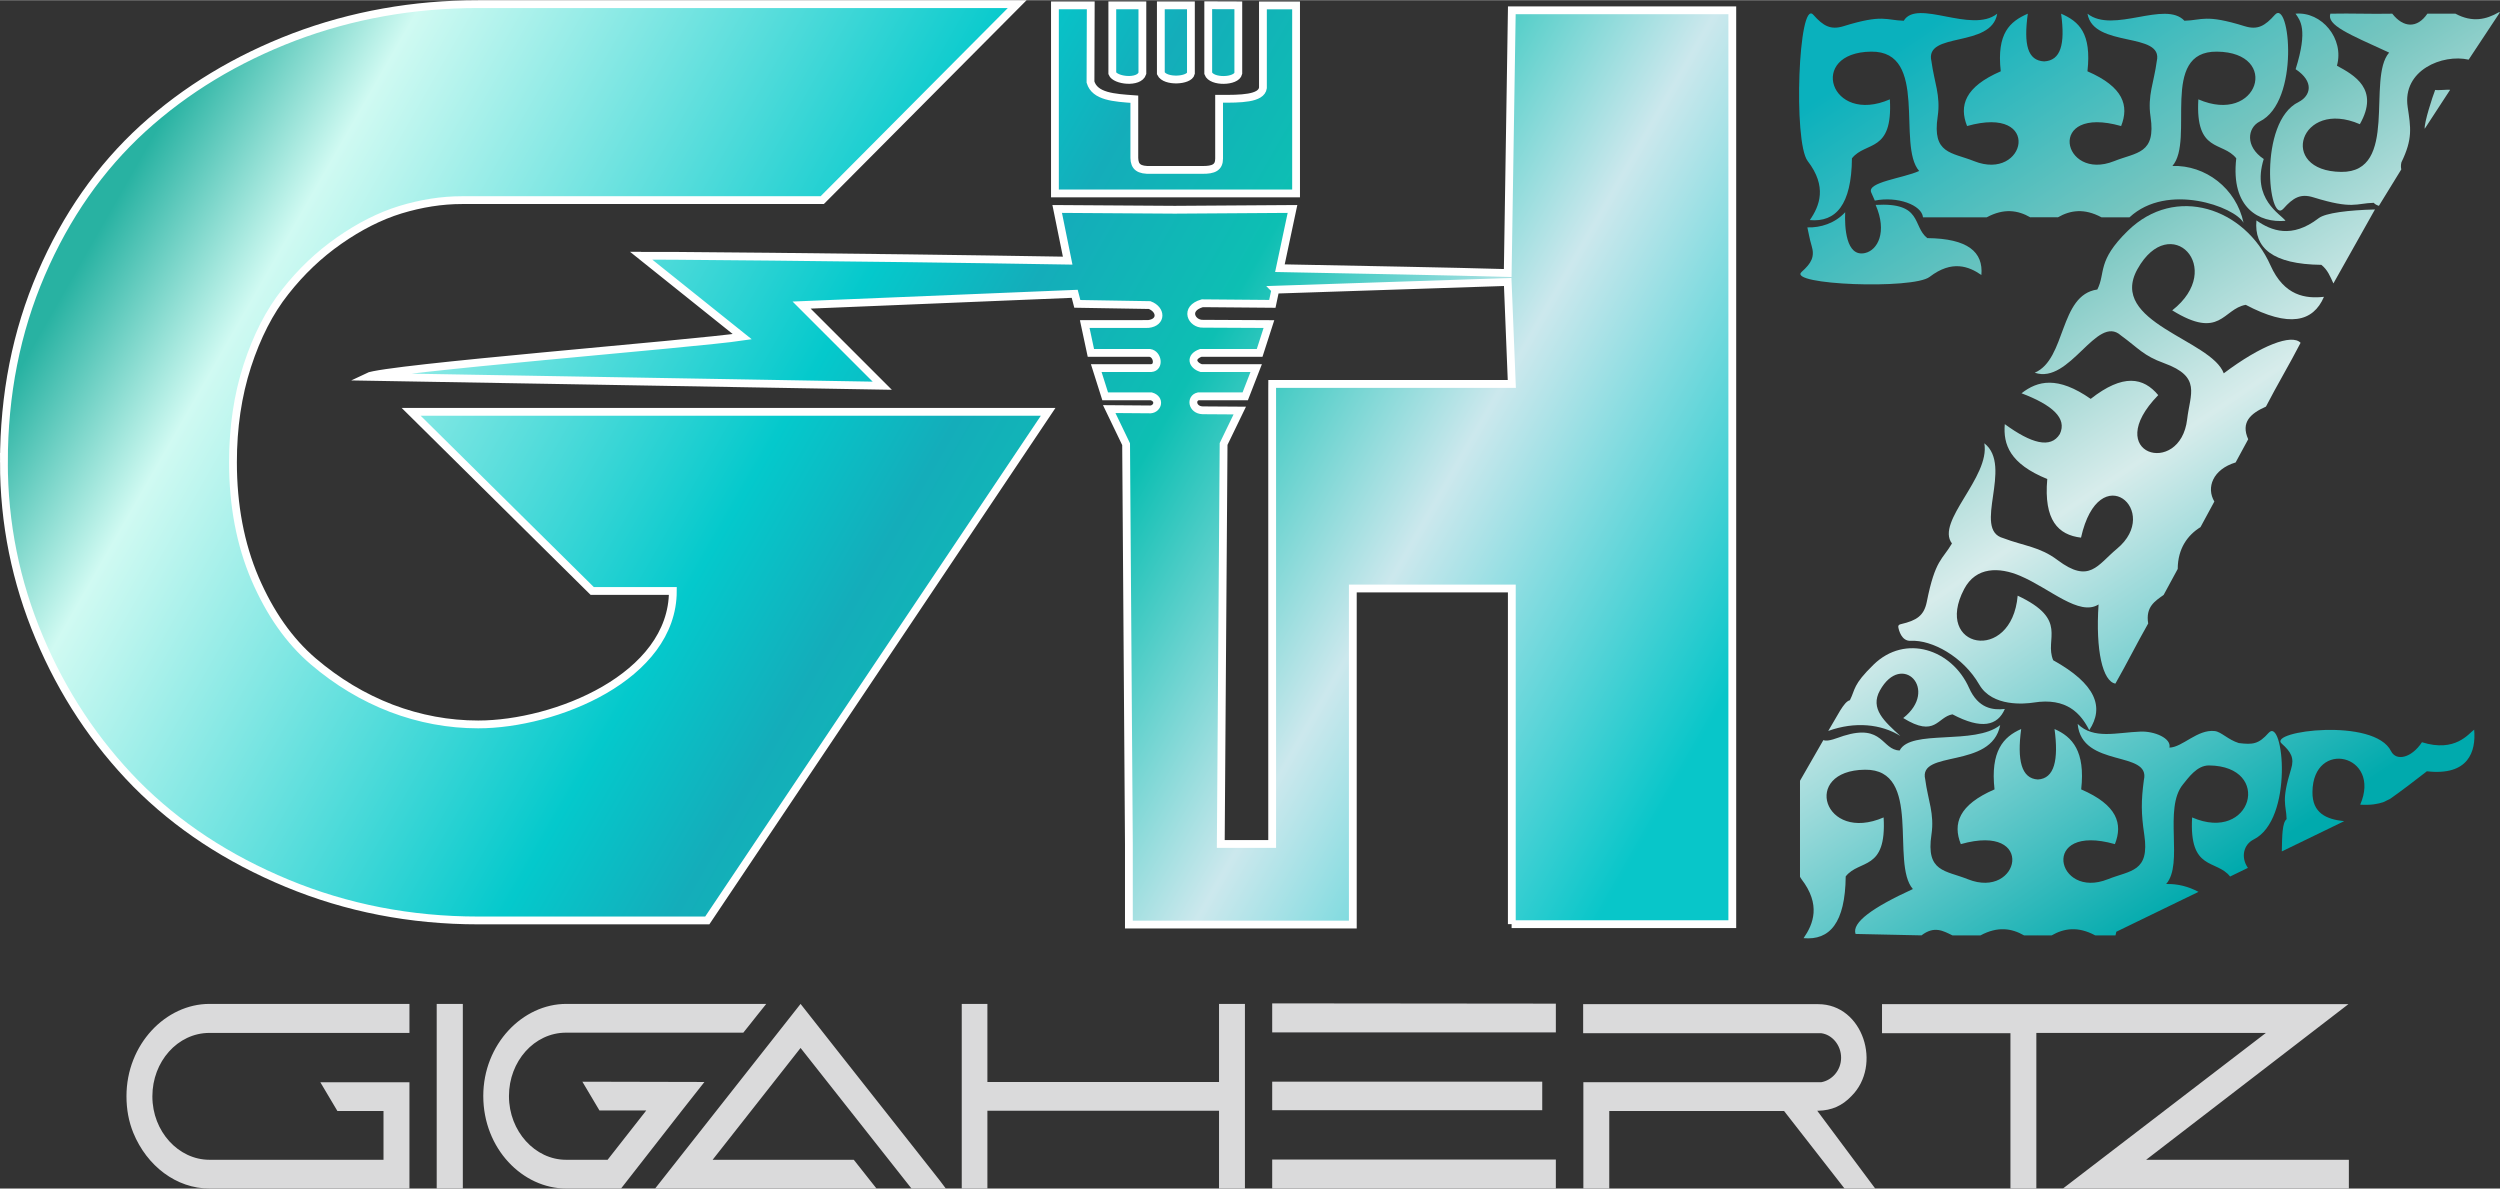
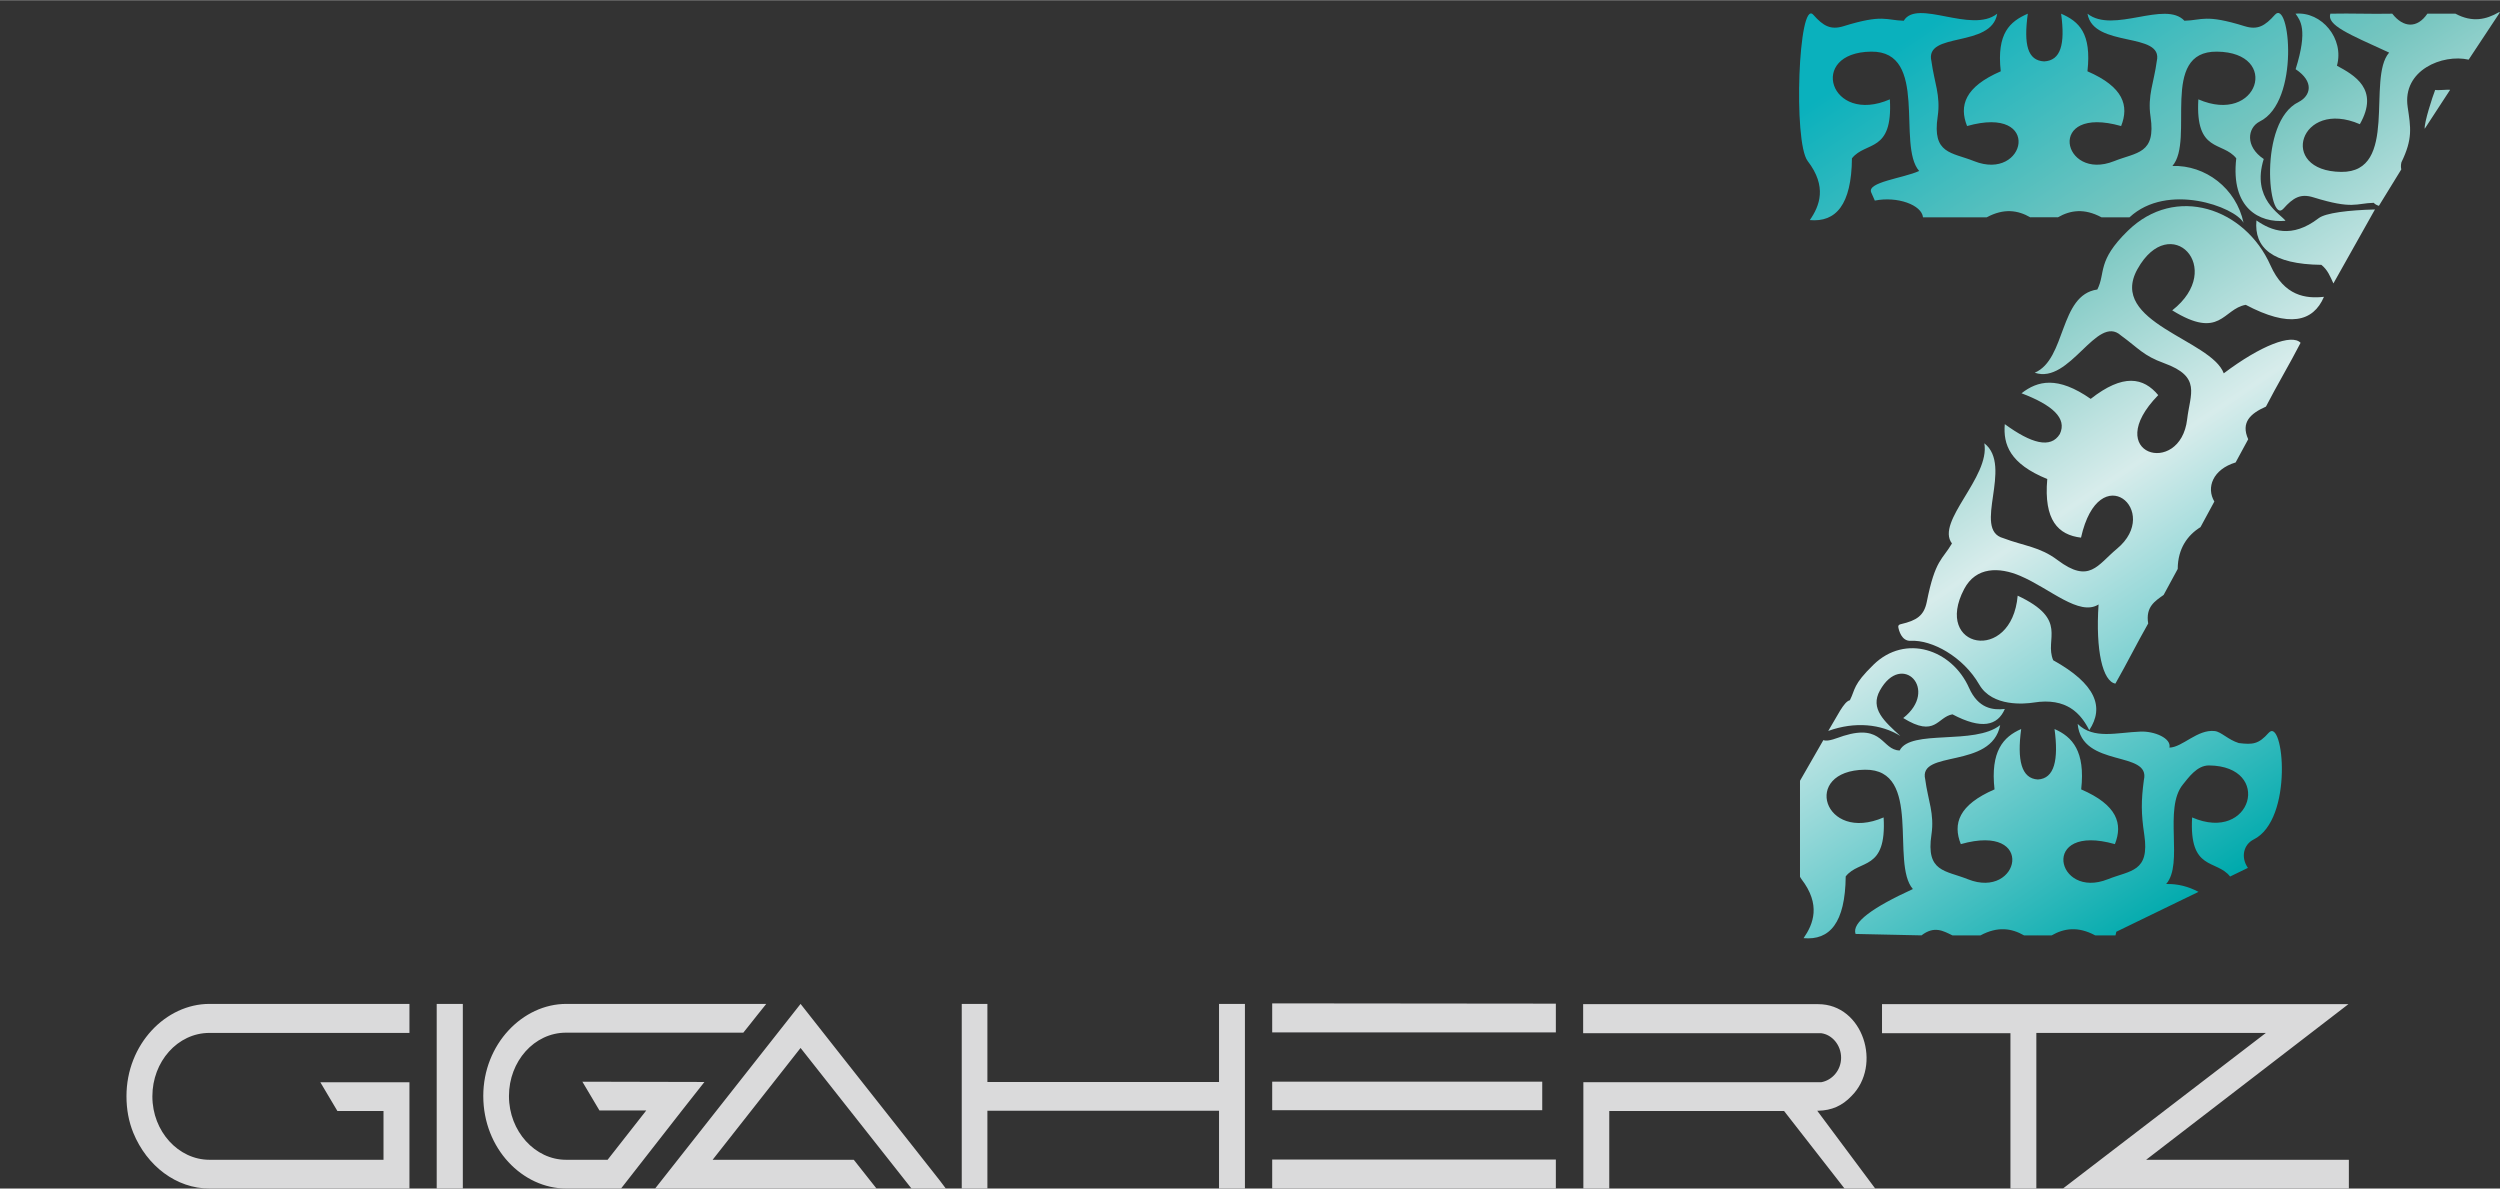
<svg xmlns="http://www.w3.org/2000/svg" xmlns:xlink="http://www.w3.org/1999/xlink" xml:space="preserve" width="755px" height="359px" style="shape-rendering:geometricPrecision; text-rendering:geometricPrecision; image-rendering:optimizeQuality; fill-rule:evenodd; clip-rule:evenodd" viewBox="0 0 701.56 333.47">
  <rect x="0" y="0" width="701.56" height="333.47" fill="#333333" stroke="none" />
  <defs>
    <style type="text/css">  .str0 {stroke:white;stroke-width:2.19;stroke-miterlimit:22.926} .fil9 {fill:#DADADB;fill-rule:nonzero} .fil0 {fill:url(#id0)} .fil6 {fill:url(#id1)} .fil7 {fill:url(#id2)} .fil3 {fill:url(#id3)} .fil4 {fill:url(#id4)} .fil2 {fill:url(#id5)} .fil1 {fill:url(#id6)} .fil5 {fill:url(#id7)} .fil8 {fill:url(#id8);fill-rule:nonzero}  </style>
    <linearGradient id="id0" gradientUnits="userSpaceOnUse" x1="514.95" y1="24.6" x2="651.42" y2="228.27">
      <stop offset="0" style="stop-opacity:1; stop-color:#0AB1BD" />
      <stop offset="0.302" style="stop-opacity:1; stop-color:#75C5BF" />
      <stop offset="0.549" style="stop-opacity:1; stop-color:#D7ECEB" />
      <stop offset="1" style="stop-opacity:1; stop-color:#00AAAD" />
    </linearGradient>
    <linearGradient id="id1" gradientUnits="userSpaceOnUse" xlink:href="#id0" x1="514.95" y1="24.6" x2="651.42" y2="228.28"> </linearGradient>
    <linearGradient id="id2" gradientUnits="userSpaceOnUse" xlink:href="#id0" x1="514.95" y1="24.6" x2="651.43" y2="228.28"> </linearGradient>
    <linearGradient id="id3" gradientUnits="userSpaceOnUse" xlink:href="#id0" x1="514.95" y1="24.6" x2="651.42" y2="228.27"> </linearGradient>
    <linearGradient id="id4" gradientUnits="userSpaceOnUse" xlink:href="#id0" x1="514.95" y1="24.61" x2="651.42" y2="228.28"> </linearGradient>
    <linearGradient id="id5" gradientUnits="userSpaceOnUse" xlink:href="#id0" x1="514.94" y1="24.6" x2="651.42" y2="228.28"> </linearGradient>
    <linearGradient id="id6" gradientUnits="userSpaceOnUse" xlink:href="#id0" x1="514.95" y1="24.6" x2="651.42" y2="228.27"> </linearGradient>
    <linearGradient id="id7" gradientUnits="userSpaceOnUse" xlink:href="#id0" x1="514.95" y1="24.61" x2="651.42" y2="228.27"> </linearGradient>
    <linearGradient id="id8" gradientUnits="userSpaceOnUse" x1="37.41" y1="47.68" x2="437.87" y2="276.7">
      <stop offset="0" style="stop-opacity:1; stop-color:#28B2A2" />
      <stop offset="0.102" style="stop-opacity:1; stop-color:#D0FAF2" />
      <stop offset="0.42" style="stop-opacity:1; stop-color:#04C9CC" />
      <stop offset="0.51" style="stop-opacity:1; stop-color:#14ADBA" />
      <stop offset="0.62" style="stop-opacity:1; stop-color:#0DBFB3" />
      <stop offset="0.788" style="stop-opacity:1; stop-color:#CCE8ED" />
      <stop offset="1" style="stop-opacity:1; stop-color:#08C6C9" />
    </linearGradient>
  </defs>
  <g id="Слой_x0020_1">
    <g id="_105553163837696">
      <path class="fil0" d="M508.86 4.09c-4.17,-4.69 -5.67,35.72 -1.59,41.03 5.52,7.18 3.37,12.6 0.61,16.58 7.31,0.66 11.69,-4.26 11.82,-17.33 3.86,-4.87 11.52,-1.41 10.64,-16.55 -16.81,7.3 -23.2,-13.19 -5.23,-13.39 16.28,-0.18 7.12,26.27 13.45,33.49 -4.46,2.04 -14.75,3.12 -13.45,6.03l1.01 2.28c6.3,-1.27 13.17,1.21 13.52,4.69 2.63,-0.01 15.26,-0.01 17.89,0 4.8,-2.58 8.71,-2.01 12.21,0 1.28,-0.01 2.56,-0.01 3.84,-0.01 0,0 0,0.01 0,0.01 0.01,0 0.02,0 0.03,-0.01 0.01,0 0.02,0 0.03,0 0.01,0 0.02,0.01 0.03,0.01 0,0 0,-0.01 0,-0.01 1.28,0 2.56,0 3.84,0.01 3.5,-2.01 7.41,-2.58 12.21,0 2.63,-0.01 5.25,-0.01 7.88,0 10.61,-9.86 29.54,-2.96 31.99,1.54 -2.06,-9.7 -10.71,-16.24 -19.96,-15.95 6.33,-7.21 -3.77,-32.26 12.51,-32.08 17.97,0.2 11.59,20.69 -5.23,13.39 -0.88,15.14 6.78,11.68 10.64,16.55 -1.61,14.01 6.52,18.2 13.82,17.53 -1.27,-1.83 -9.64,-6.08 -6.11,-17.34 -5.3,-3.53 -4.55,-8.77 -1.15,-10.51 11.42,-5.58 8.45,-34.65 4.28,-29.96 -2.8,3.15 -4.86,4.32 -8.48,3.2 -11.08,-3.44 -11.85,-1.66 -16.9,-1.53 -5.48,-5.79 -20.01,3.73 -27.21,-1.98 1.65,9.77 21.46,4.92 19.44,13.35 -0.78,5.91 -2.63,9.63 -1.75,15.52 1.58,10.55 -3.91,9.98 -10.22,12.51 -14.55,5.82 -19.35,-15.89 1.97,-9.85 2.27,-5.7 0.67,-10.98 -9.45,-15.36 1.19,-10.71 -2.37,-13.98 -7.39,-16.17 1.18,8.67 -0.12,13.15 -4.77,13.39 -4.66,-0.24 -5.76,-4.72 -4.58,-13.39 -5.02,2.19 -8.78,5.46 -7.59,16.17 -10.12,4.38 -11.72,9.66 -9.45,15.36 21.32,-6.04 16.52,15.67 1.97,9.85 -6.31,-2.53 -11.8,-1.96 -10.22,-12.51 0.88,-5.89 -0.96,-9.61 -1.75,-15.52 -2.02,-8.43 16.81,-3.58 18.46,-13.35 -7.21,5.71 -22.48,-4.28 -26.23,1.98 -5.05,-0.13 -5.82,-1.91 -16.9,1.53 -3.62,1.12 -5.68,-0.05 -8.48,-3.2zm64.75 56.82l-0.03 0c0.01,0 0.02,0 0.03,0z" />
      <path class="fil1" d="M533.5 175.07c-0.63,0.12 -0.87,0.42 -0.79,0.87 0.15,0.84 0.89,3.98 3.51,3.83 5.89,-0.32 14.67,4.41 19.2,12.27 3.65,6.35 12.86,5.43 15.23,5.06 9.4,-1.51 13.34,3.2 15.64,7.74 4.27,-6.42 1.92,-12.94 -10.11,-19.62 -2.57,-6 4.47,-11.35 -9.97,-18.12 -1.68,19.2 -23.83,14.84 -15.01,-1.88 3.3,-6.26 9.82,-6.2 15.72,-3.68 8.36,3.56 16.57,11.45 21.99,8.02 -0.88,13.06 1.2,21.6 4.72,22.22 3.22,-5.64 5.99,-11.23 9.2,-16.87 -0.76,-4.69 1.89,-6.26 4.34,-8.02 1.32,-2.43 2.64,-4.86 3.95,-7.29 0.02,-5.73 2.78,-9.5 6.39,-11.73 0.64,-1.19 1.28,-2.37 1.92,-3.55 0,0 0,0 0,0 0.01,-0.01 0.01,-0.02 0.02,-0.03 0,-0.01 0.01,-0.02 0.01,-0.03 0.01,-0.01 0.01,-0.02 0.02,-0.03 0,0 0,0 0,0 0.64,-1.18 1.28,-2.37 1.92,-3.55 -2.33,-3.91 -0.43,-9.03 5.97,-10.97 1.31,-2.43 2.21,-4.09 3.53,-6.51 -2.13,-4.75 0.64,-7.23 4.98,-9.16 2.97,-5.77 6.75,-12.12 9.72,-17.9 -2.44,-2.6 -11.1,0.69 -21.56,8.56 -3.49,-9.47 -32.55,-14.25 -24.23,-29.22 9.18,-16.52 24.94,-0.35 9.77,11.55 13.56,8.4 14.19,-0.42 20.63,-1.55 12.16,6.43 18.91,4.84 21.95,-2.25 -5.06,0.56 -11.16,-0.17 -15.03,-8.87 -7.12,-16 -26.61,-22.76 -40.03,-9.64 -8.73,8.52 -6.14,11.72 -8.54,16.46 -10.77,1.52 -8.67,19.55 -17.57,23.35 9.87,3.37 17.4,-16.56 24.18,-10.47 5.07,3.69 6.25,5.66 12.15,7.8 10.54,3.83 7.27,8.61 6.45,15.71 -1.9,16.38 -24.39,9.94 -8.12,-6.75 -4.13,-4.96 -9.82,-6.12 -18.95,1.05 -9.3,-6.47 -14.88,-5.11 -19.42,-1.57 8.62,3.26 12.87,7 10.76,11.43 -2.56,4.18 -8.01,2.66 -15.45,-2.77 -0.49,5.73 1.43,11.14 11.92,15.4 -1.02,11.57 3.07,15.69 9.47,16.45 5.1,-22.75 22.78,-7.43 10.1,3.11 -5.5,4.57 -7.72,9.93 -16.69,3.18 -5.01,-3.77 -9.37,-3.92 -15.23,-6.15 -8.81,-2.36 2.91,-20.19 -5.31,-26.62 1.68,9.53 -13.77,21.99 -9.09,28.11 -2.66,4.6 -4.69,4.42 -7.06,16.39 -0.78,3.91 -2.89,5.23 -7.2,6.24zm85.95 -30.78l-0.02 0.03c0.01,-0.01 0.01,-0.02 0.02,-0.03z" />
      <path class="fil2" d="M701.56 3.38l-0.33 0c-3.5,2.01 -7.37,2.98 -12.17,0.4 -2.63,0 -5.26,0 -7.88,0 -2.85,4.19 -6.74,3.99 -9.85,0 -6.17,0.13 -11.21,-0.13 -17.38,0 -1.07,3.22 5.18,5.74 16.5,10.92 -6.33,7.21 2.83,33.66 -13.45,33.48 -17.97,-0.2 -11.58,-20.69 5.23,-13.39 5.61,-9.86 -1.65,-13.81 -6.43,-16.41 2.13,-7.61 -4.32,-15.26 -11.62,-14.6 1.27,1.84 3.57,4.31 0.03,15.58 5.31,3.52 4.22,7.47 0.83,9.21 -11.43,5.57 -8.46,34.64 -4.28,29.95 2.79,-3.15 4.86,-4.32 8.47,-3.19 11.08,3.43 11.85,1.66 16.9,1.52 0.3,0.37 0.8,0.65 1.45,0.85l6.28 -10.22c-0.14,-0.6 -0.14,-1.26 0.04,-2 3.19,-6.57 2.63,-9.62 1.75,-15.52 -1.54,-10.34 9.8,-14.94 17.11,-13.28l8.8 -13.3zm-14 21.77c-0.65,-0.14 -3.49,0.22 -4.19,0.02 -0.71,1.78 -3.13,9.22 -2.94,10.91l7.13 -10.93z" />
      <path class="fil3" d="M666.47 58.72c-7.38,0.19 -13.86,0.96 -15.81,2.46 -7.56,5.8 -13.27,3.52 -17.45,0.62 -0.7,7.68 4.47,12.3 18.22,12.46 1.8,1.43 2.52,3.36 3.38,5.22l11.66 -20.76z" />
      <path class="fil4" d="M505.12 245.96c0.12,0.26 0.26,0.49 0.4,0.67 5.52,7.18 3.36,12.61 0.61,16.58 7.3,0.67 11.69,-4.25 11.82,-17.33 3.86,-4.87 11.52,-1.4 10.64,-16.55 -16.82,7.3 -23.2,-13.19 -5.23,-13.39 16.27,-0.18 7.11,26.27 13.44,33.49 -11.31,5.18 -17.17,9.38 -16.09,12.6 6.17,0.13 12.34,0.26 18.51,0.4 3.58,-2.76 6.1,-1.25 8.68,0 2.62,0 5.25,0 7.88,0 4.8,-2.58 8.7,-2.01 12.21,0 1.28,0 2.55,0 3.83,0 0,0 0,0 0,0 0.01,0 0.02,0 0.04,0 0,-0.01 0.02,0 0.02,-0.01 0.02,0.01 0.03,0.01 0.04,0.01 0,0 0,0 0,0 1.28,0 2.56,0 3.83,0 3.5,-2.01 7.41,-2.58 12.21,0l5.7 0 0.23 -1.02 23.06 -11.19c-2.76,-1.48 -5.85,-2.3 -9.08,-2.2 5,-5.68 -0.83,-21.2 4.72,-27.95 1.49,-1.8 3.89,-5.37 7.33,-5.33 17.97,0.2 12.05,21.89 -4.76,14.59 -0.88,15.14 6.78,11.68 10.63,16.55l-0.01 0.05 5.03 -2.44c-2.13,-3.13 -1.09,-6.58 1.54,-7.93 11.42,-5.58 8.45,-34.65 4.28,-29.96 -2.8,3.15 -4.41,3.35 -8.37,2.86 -3.03,-0.94 -4.92,-3.16 -6.75,-3.37 -4.88,-0.54 -9.05,4.56 -12.72,4.65 0.63,-2.6 -4.18,-4.66 -8.12,-4.5 -6.74,0.26 -13.13,2.26 -17.63,-2.15 1.14,12.47 20.6,7.32 18.58,15.75 -0.79,5.9 -0.77,9.43 0.11,15.32 1.58,10.55 -3.9,9.99 -10.21,12.51 -14.55,5.83 -19.35,-15.89 1.97,-9.85 2.27,-5.7 0.67,-10.98 -9.46,-15.36 1.19,-10.71 -2.47,-14.75 -7.48,-16.94 1.17,8.67 -0.02,13.92 -4.68,14.16 -4.66,-0.24 -5.85,-5.49 -4.68,-14.16 -5.02,2.19 -8.67,6.23 -7.48,16.94 -10.12,4.38 -11.73,9.67 -9.46,15.36 21.32,-6.04 16.52,15.67 1.97,9.85 -6.31,-2.53 -11.79,-1.96 -10.21,-12.51 0.88,-5.9 -0.97,-9.61 -1.75,-15.52 -2.02,-8.43 18.59,-2.71 21.04,-15.22 -7.2,5.72 -25.13,1.06 -28.21,7.12 -5.06,-0.14 -4.62,-7.55 -15.7,-4.12 -1.82,0.57 -4.38,1.76 -5.71,1.2l-6.56 11.42 0 26.92zm66.74 16.47l-0.04 0c0.01,0 0.02,0 0.04,0z" />
      <path class="fil5" d="M533.28 206.47c-4.48,-4.1 -8.58,-7.64 -5.73,-12.77 6.15,-11.06 16.7,-0.23 6.54,7.74 9.09,5.62 9.51,-0.29 13.82,-1.04 8.14,4.31 12.66,3.24 14.7,-1.51 -3.38,0.38 -7.47,-0.11 -10.06,-5.94 -4.77,-10.72 -17.83,-15.24 -26.82,-6.46 -5.84,5.71 -5,6.78 -6.61,9.96 -1.69,0.33 -3.6,4.59 -6.07,8.61 7.48,-2.71 14.88,-1.94 20.23,1.41z" />
-       <path class="fil6" d="M657.83 230.38c-4.99,-0.51 -8.97,-2.25 -8.9,-8.2 0.16,-15.03 19.5,-10.5 13.4,3.57 3.06,0.18 4.92,-0.19 6.48,-0.7l1.9 -0.92c2.81,-1.96 7.72,-5.69 10.33,-7.75 11.72,1.34 13.82,-5.58 13.27,-11.68 -1.54,1.06 -5.22,6.49 -14.65,3.53 -2.94,4.44 -7.2,5.38 -8.65,2.54 -4.67,-9.56 -34.65,-5.67 -30.73,-2.18 2.63,2.34 3.61,4.06 2.67,7.09 -2.87,9.27 -1.39,9.91 -1.27,14.13 -1.26,1.04 -1.25,4.76 -1.35,9.06l17.5 -8.49z" />
-       <path class="fil7" d="M505.57 76.25c-4.11,3.65 31.28,4.97 35.93,1.39 6.28,-4.83 11.04,-2.94 14.52,-0.53 0.58,-6.4 -3.73,-10.24 -15.18,-10.35 -4.26,-3.38 -1.23,-10.09 -14.49,-9.32 3.33,7.68 0.53,12.69 -2.94,13.5 -5.47,1.27 -5.78,-7.48 -5.61,-11.45 -2.85,3.12 -6.93,4.39 -10.61,4.26 0.28,1.2 0.66,3.42 1.17,5.07 0.99,3.17 -0.04,4.98 -2.79,7.43z" />
    </g>
-     <path class="fil8 str0" d="M179.91 71.69l28.39 22.73c-13.66,2.04 -100.42,8.9 -105.2,11.26l144.48 2.5 -22.63 -22.63 76.64 -3.16 0.73 2.82 20.3 0.34c3.29,1.26 3.46,4.87 -0.36,5.31l-17.86 0.02 1.73 8.1 16.56 0c2.2,0.33 2.76,4.06 0.4,4.25l-15.46 0 2.51 7.93 12.94 0c2.57,0.77 1.85,3.47 -0.2,3.67l-11.61 -0.09 4.74 9.85 0.78 112.19 0 0 0 22.62 6.56 0 12.73 0 12.74 0 30.81 0 0 -0.21 0 -22.41 0 -71.69 44.62 0 0 37.53 0 0 0 56.66 -0.06 0 23.83 0 38.1 0 0 -256.45 -61.87 0 -1.15 73.73c-15.36,-0.46 -41.87,-0.92 -63.93,-1.36l3.53 -16.62 -33.02 0.22 -33.01 -0.22 2.94 14.5c-61.75,-1.04 -119.52,-1.44 -119.7,-1.39zm177.98 9.54l65.21 -2.16 1.15 28.61 -44.62 0 -11.52 0 -11.1 0 -0.01 1.59 0 127.51 -14.42 0 0.79 -112.25 4.54 -9.38 -10.43 -0.07c-2.96,-0.11 -3.43,-3.41 -1.2,-3.92l13.16 0 3.08 -7.93 -15.46 0c-2.45,-0.8 -3.22,-3.13 -0.12,-4.25l16.54 0 2.61 -8.1 -18.5 -0.09c-3.17,0.11 -5.41,-4.25 -0.2,-5.75l19.66 0.17 0.84 -3.98zm-51.8 -79.79l-10.05 0 0 52.79 67.67 0 0 -52.77 -9.3 0 0 23.15c-0.44,3.02 -6.19,3.09 -12.3,3.05l0 16.79c0,2.46 -1.5,3.22 -4.77,3.17l-14.32 0c-3.44,0.13 -4.64,-0.88 -4.7,-3.35l0 -16.49c-5.77,-0.41 -11.09,-0.75 -12.3,-4.81l0.07 -21.53zm6.05 0l0 19.08c0.77,2.04 7.54,2.84 8.44,0l0 -19.07 -8.44 -0.01zm13.62 0.01l0 19.07c1.17,2.5 8.01,2.11 8.44,0l0 -19.07 -8.44 0zm13.3 -0.04l0 19.11c0.91,2.57 7.94,2.38 8.44,0l0 -19.08 -8.44 -0.03zm-337.96 128.26c0,-19.02 3.49,-36.67 10.48,-52.89 6.99,-16.21 16.5,-29.79 28.54,-40.79 12.03,-10.94 26.18,-19.48 42.39,-25.67 16.22,-6.13 33.46,-9.22 51.69,-9.22l151.25 0 -54.71 55 -23.04 0 -68.81 0 -4.69 0 -4.53 0c-5.73,0 -11.46,0.92 -17.31,2.69 -5.78,1.78 -11.51,4.7 -17.18,8.66 -5.67,3.95 -10.72,8.76 -15.13,14.38 -4.41,5.56 -7.96,12.49 -10.66,20.79 -2.69,8.31 -4.01,17.31 -4.01,27.05 0,12.09 2.06,22.97 6.19,32.66 4.18,9.68 9.57,17.42 16.33,23.2 6.7,5.73 14.04,10.14 21.94,13.18 7.97,3.03 16.11,4.52 24.36,4.52 21.59,0 54.62,-13.31 54.62,-37.45l-22.63 0 -50.81 -50.27 156.08 0 22.68 0 -95.66 142.73 -64.28 0c-19.02,0 -36.9,-3.5 -53.63,-10.43 -16.73,-6.93 -30.83,-16.22 -42.4,-27.9 -11.52,-11.75 -20.57,-25.39 -27.16,-41.08 -6.59,-15.64 -9.91,-32.03 -9.91,-49.16z" />
    <path class="fil9" d="M37.4 317.82c3.83,9.36 12.12,15.65 21.37,15.65l56.13 0 0 -29.83 -25.01 0 4.79 8.07 12.94 0 0 13.69 -48.85 0c-8.68,0 -16.01,-7.95 -16.01,-17.76l0 -0.08c0,-9.69 7.08,-17.76 16.01,-17.76l56.13 0 0 -8.14 -56.13 0c-12.25,0 -23.28,11.32 -23.28,25.9 0,3.71 0.63,7.09 1.91,10.26zm92.48 15.65l0 -51.81 -7.33 0 0 51.81 7.33 0zm5.74 -25.98c0,14.81 11.04,25.98 23.28,25.98l15.38 0c0.51,-0.59 17.09,-21.98 23.4,-29.9l-34.25 -0.08 4.79 8.07 13.14 0 -10.85 13.84 -11.67 0c-8.67,0 -16.01,-7.99 -16.01,-17.84l0 -0.07c0,-9.69 7.08,-17.76 16.01,-17.76l49.75 0c0.96,-1.11 2.43,-3.11 3.89,-4.89 0.83,-0.96 1.6,-2.07 2.55,-3.18l-56.13 0c-12.24,0 -23.28,11.32 -23.28,25.83zm110.35 25.98l-6.38 -8.07 -39.61 0 24.68 -31.38 31.13 39.45 9.63 0 -1.72 -2.29c-3.38,-4.22 -10.97,-13.99 -18.63,-23.62 -6.05,-7.69 -12.75,-16.13 -20.41,-25.9l-40.82 51.81 62.13 0zm23.92 -51.81l0 51.81 7.2 0 0 -21.83 65 0 0 21.83 7.27 0 0 -51.81 -7.27 0 0 21.91 -65 0 0 -21.91 -7.2 0zm87.12 51.81l79.6 0 0 -8.14 -79.6 0 0 8.14zm79.6 -43.82l0 -8.06 -79.6 -0.08 0 8.14 79.6 0zm-79.6 13.84l0 8 75.78 0 0 -8 -75.78 0zm87.26 -13.61l66.78 0c3.06,0.37 5.61,3.33 5.61,6.88 0,3.55 -2.55,6.36 -5.61,6.88l-66.72 0 0 29.83 7.27 0 0 -21.76 49.05 0 16.97 21.76 8.61 0 -16.27 -21.83 0.26 0c3.82,-0.08 6.76,-1.41 9.31,-4.08 8.74,-8.65 3.32,-25.83 -9.31,-25.83l-65.95 0 0 8.15zm119.91 0l0 43.59 7.27 0 0 -43.67 64.42 0 -56.96 43.67 80.24 0 0 -8.07 -56.89 0 56.76 -43.67 -130.88 0 0 8.15 36.04 0z" />
  </g>
</svg>